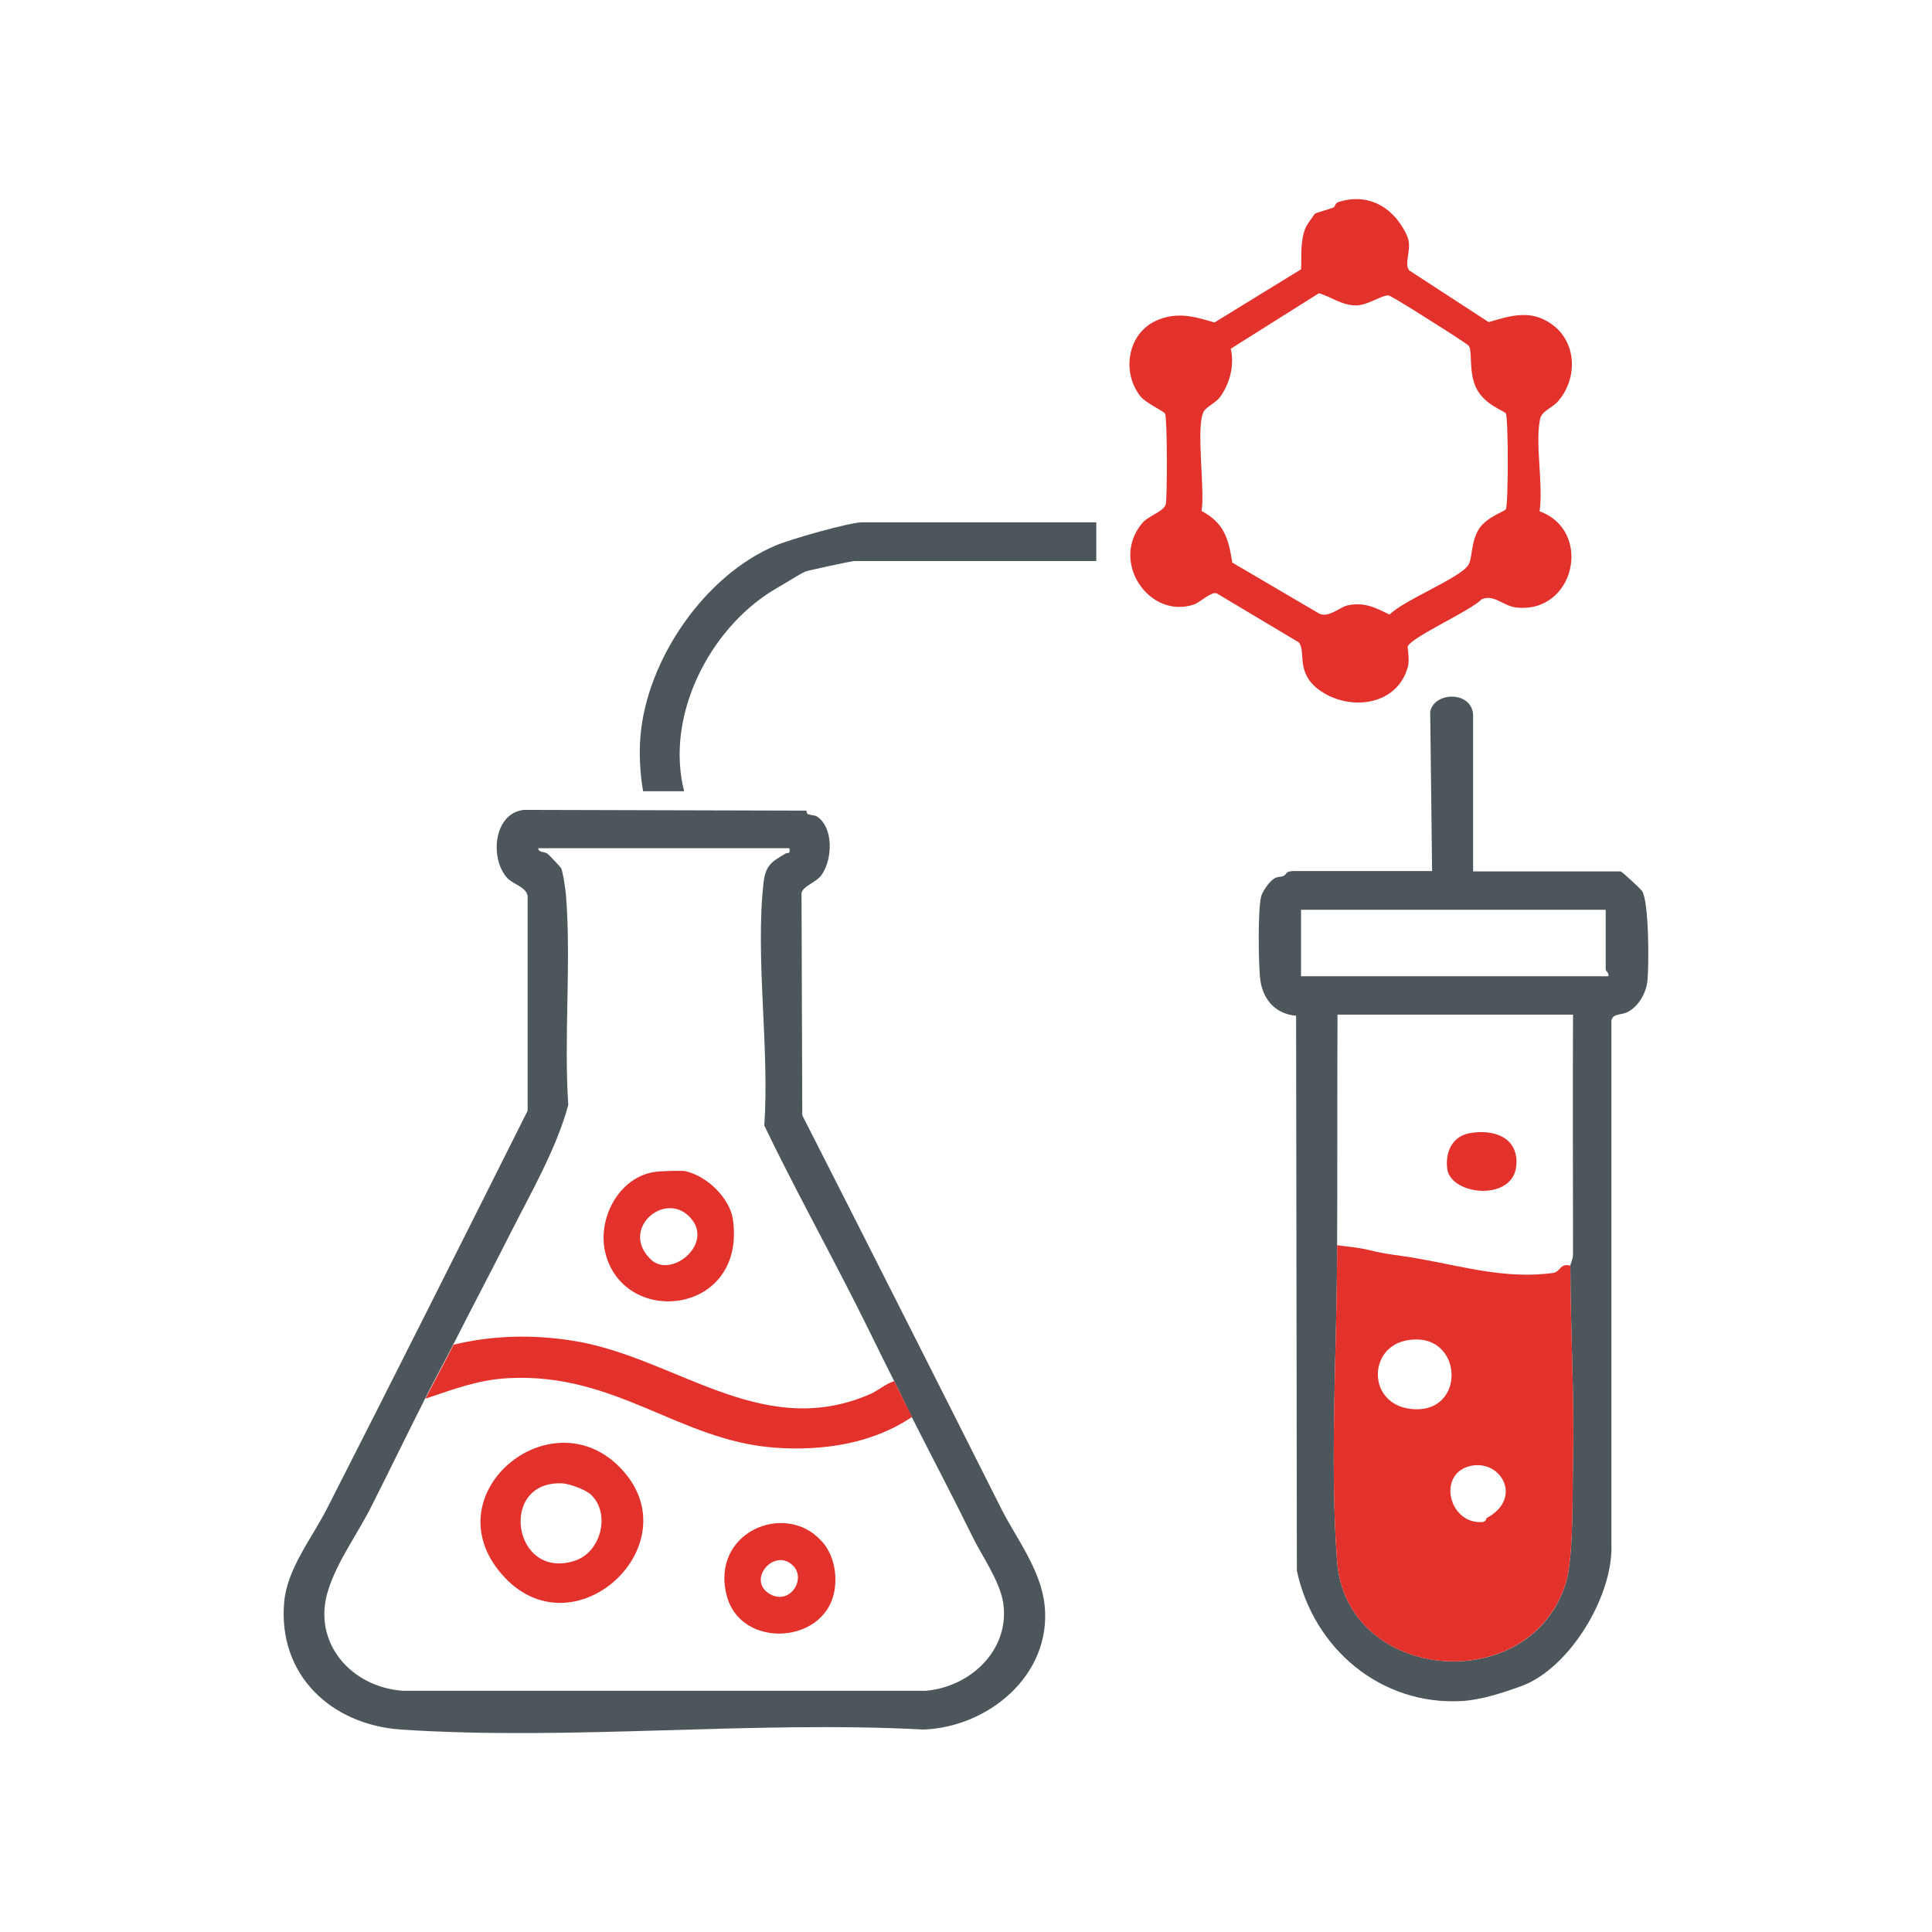
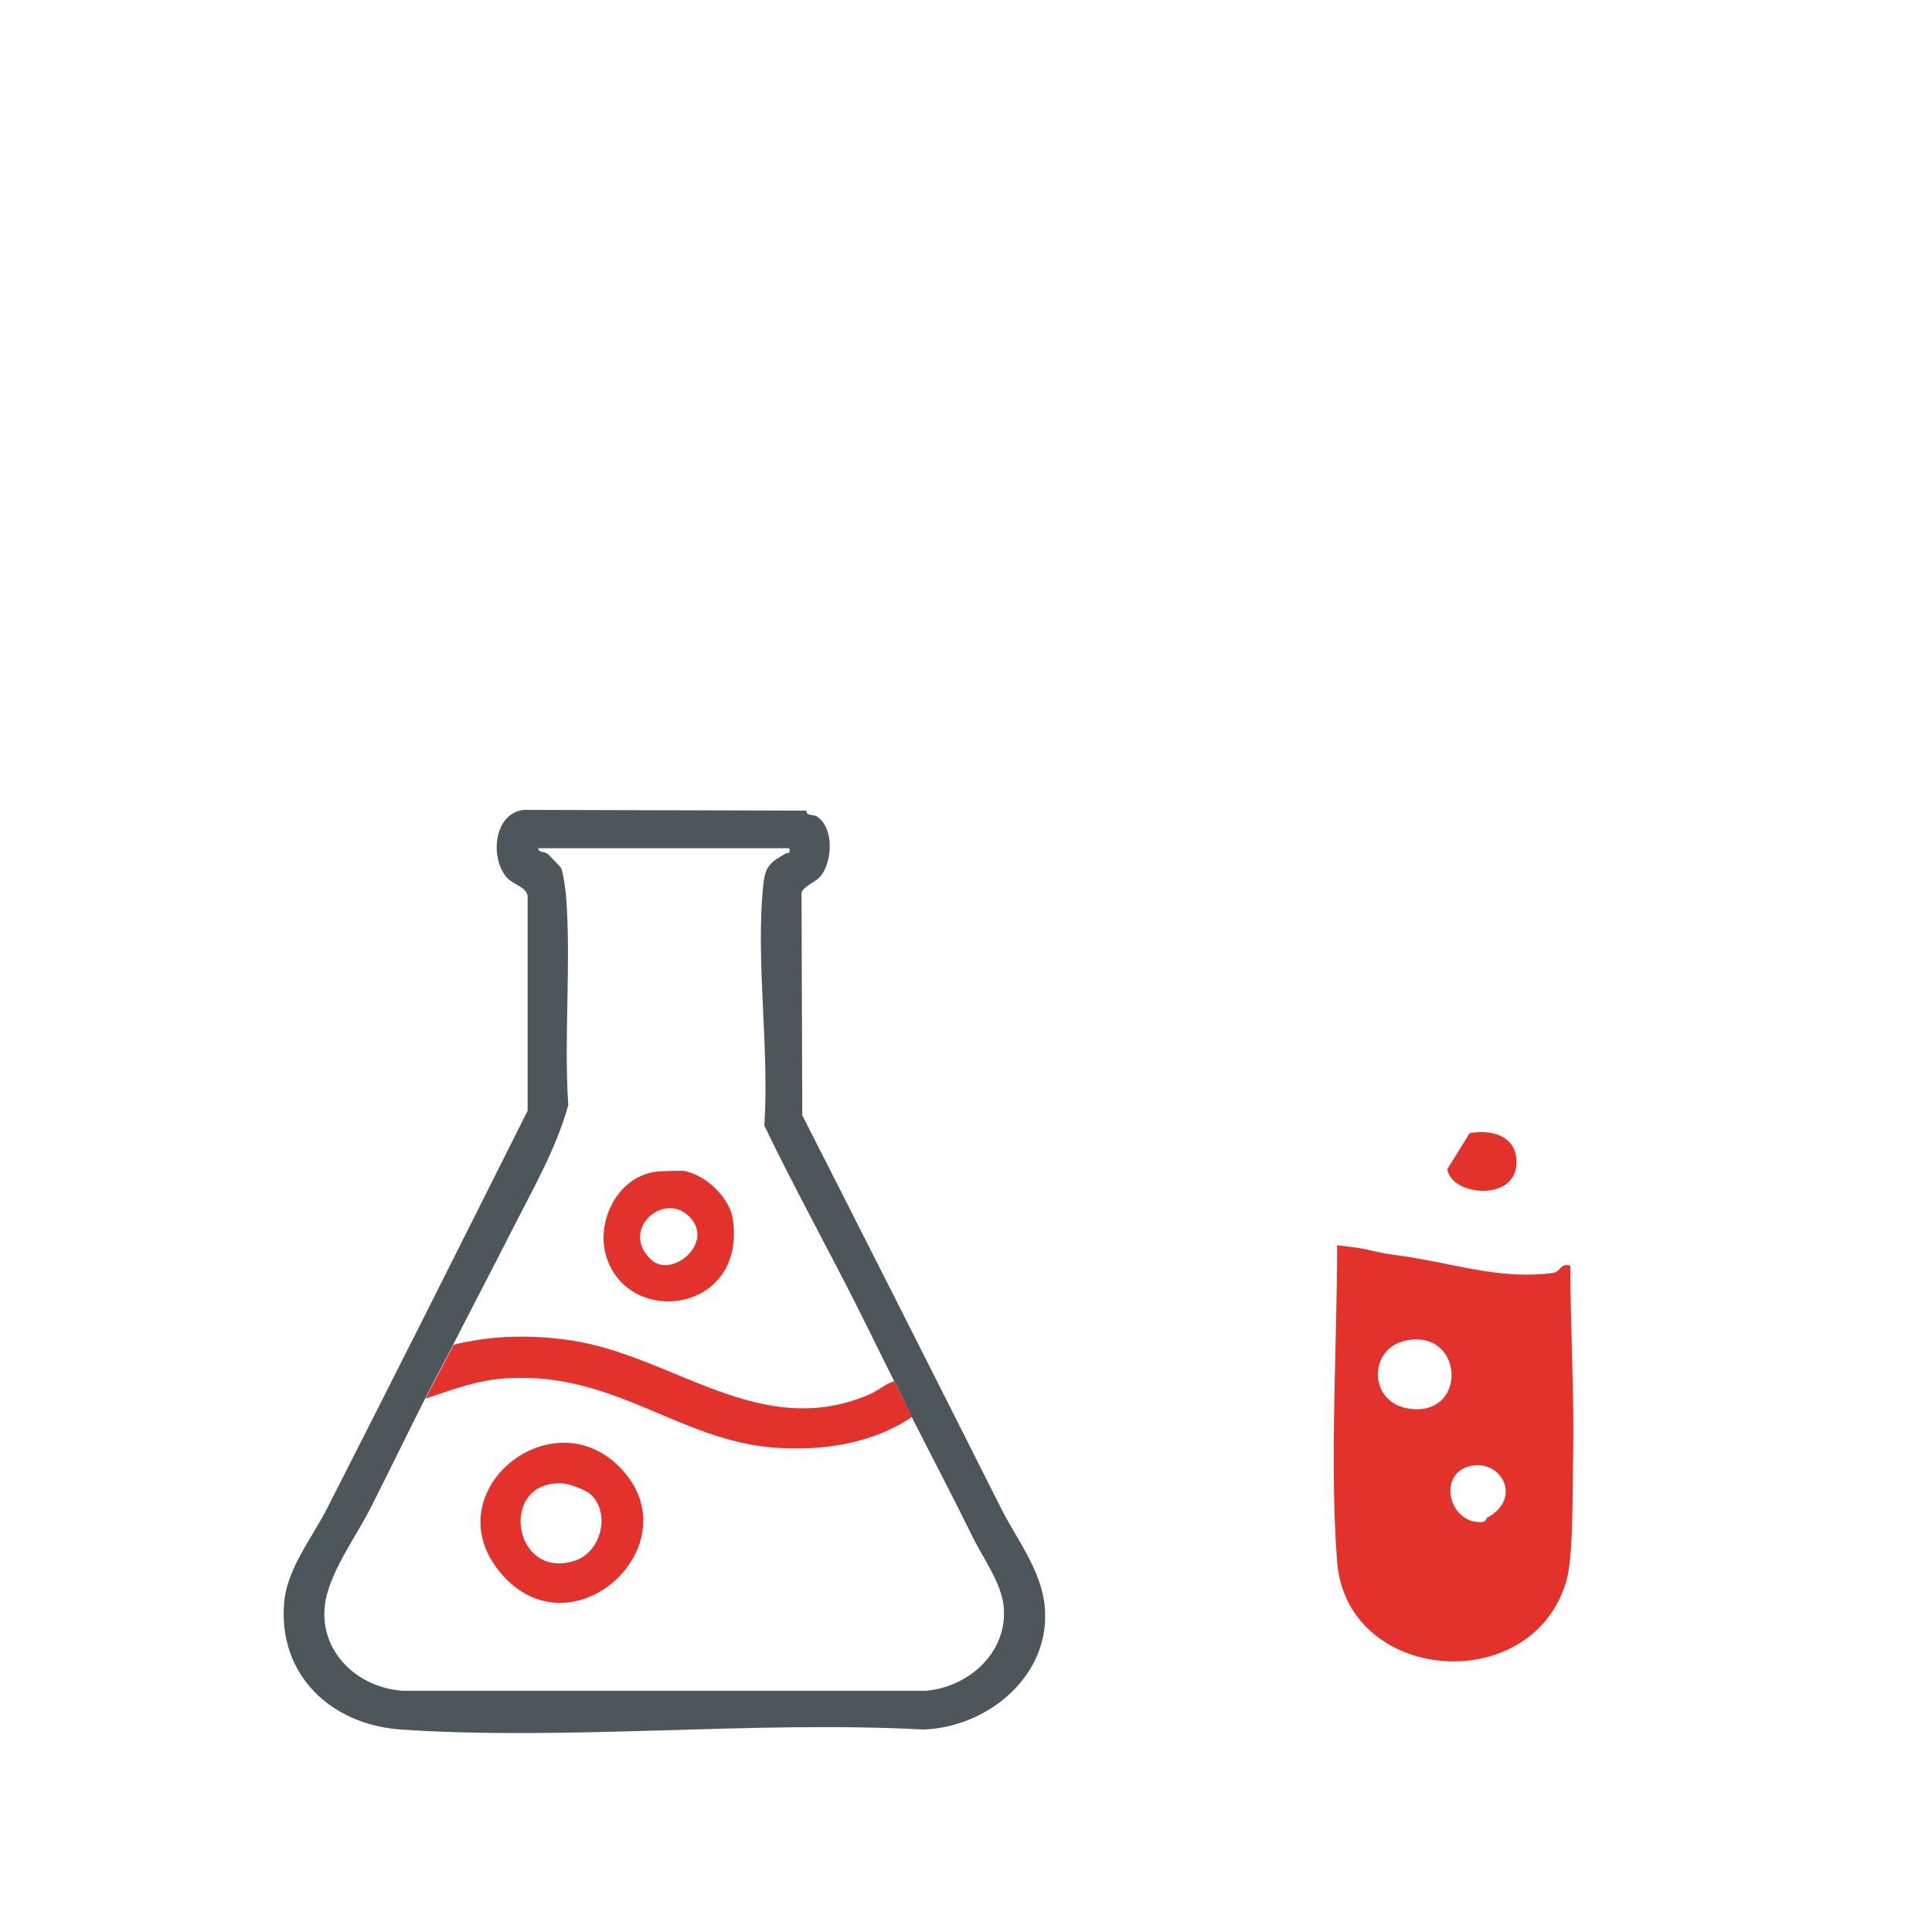
<svg xmlns="http://www.w3.org/2000/svg" version="1.0" id="Layer_1" x="0px" y="0px" viewBox="0 0 508.6 508.6" style="enable-background:new 0 0 508.6 508.6;" xml:space="preserve">
  <style type="text/css">
	.st0{fill:#4D565B;}
	.st1{fill:#E3312C;}
</style>
  <g id="mCVUjG_00000060732773863746180800000000335356761790394254_">
    <g>
      <path class="st0" d="M212.2,213.4c0.2,0.1,0.2,0.8,0.4,0.9c0.8,0.3,1.9,0.3,2.4,0.6c4.5,2.9,4.2,11.3,1.3,15.4    c-1.5,2.1-4.9,2.9-5.3,4.8l0.2,58.5c17.6,34.6,35.1,69.2,52.5,103.8c3.8,7.5,10.3,15.8,11.3,25.2c1.9,18.3-14.8,32.1-31.9,32.7    c-45-2.4-93,3-137.6,0c-18.4-1.3-32.3-14.4-30.7-33.4c0.7-8.8,7.2-16.8,11.2-24.6c17.9-35.1,35.3-69.8,52.9-104.9l0-56.6    c-0.5-2.4-3.9-3-5.4-4.7c-4.6-5.1-3.6-17,4.4-17.9L212.2,213.4z M235.4,363.6c-3.3-6.5-6.7-13.6-10.2-20.5    c-7.9-15.6-16.4-31-24-46.8c1.4-20.2-2.4-44.2-0.2-63.9c0.5-4.6,2.2-5.6,5.8-7.7c0.6-0.4,1.3,0.4,1-1.4h-66.1    c0,1.2,1.7,0.8,2.5,1.5c0.4,0.3,3.4,3.5,3.5,3.7c0.5,0.9,1.2,5.9,1.3,7.2c1.4,17.7-0.6,37.3,0.6,55.2c-3.2,11.7-9.8,23-15.3,33.9    c-4.8,9.5-10.1,19.5-15,29.2c-2.4,4.7-5,9.4-7.4,14.2c-4.7,9.3-9.3,18.8-14,28.1c-3.5,7.1-9,14.4-11.5,22.3    c-4.4,13.8,6.1,25.6,19.7,26.5l137.6,0c11.8-1,22.2-10.8,20.4-23.1c-0.9-5.9-5.7-12.5-8.1-17.5c-5.2-10.6-10.7-21-16-31.5    C238.5,369.9,237,366.7,235.4,363.6z" />
-       <path class="st0" d="M387.8,229.4h38.8c0.4,0,5.5,4.8,5.7,5.2c1.8,2.9,1.8,19.3,1.4,23.5c-0.3,3.2-2.3,6.8-5.2,8.3    c-1.6,0.9-4.1,0.3-4.3,2.4l0,137.6c0.6,13.6-11,32.9-23.8,37.5c-4.7,1.7-10.4,3.6-15.6,3.9c-21.3,1.2-39-13.8-43.4-34.3    l-0.2-146.1c-5.7-0.5-9-4.6-9.5-10.1c-0.4-4-0.6-17.8,0.3-21.3c0.3-1.3,2.2-4,3.4-4.7c0.9-0.6,1.9-0.4,2.5-0.7    c1-0.5,0.3-1.3,2.9-1.3H377l-0.5-42c1.2-5.4,11.3-5.4,11.3,1.2V229.4z M422.8,239.5h-80.3V257h80.9c0.3-0.7-0.7-1.5-0.7-1.7V239.5    z M352,327.8c0,26.3-2,57.6,0,83.3c2.5,31.9,50.9,35.9,60.2,5.6c2.1-6.7,1.7-23.9,1.9-31.9c0.4-17.2-0.7-34.7-0.7-51.6    c0-0.5,0.7-1.7,0.7-3c0-21-0.1-42.1,0-63.1h-62C352,287.3,352.1,307.6,352,327.8z" />
-       <path class="st1" d="M367.2,57.1c1.3,1.4,3.2,4.3,3.6,6.2c0.6,2.9-1.2,6.3,0.2,7.9l20.9,13.6c6-1.8,11.3-3.4,16.8,0.7    c6.5,4.8,6.6,14.3,1.4,20.2c-1.5,1.7-4.3,2.5-4.7,4.7c-1.3,6.7,0.9,17-0.1,24.2c14.2,5.2,9.2,27.2-6.3,25.3    c-3.3-0.4-5.8-3.6-9-2.1c-2.9,3-18,9.7-19.4,12.3c-0.2,0.3,0.6,3.5,0,5.5c-2.8,10.3-15.6,11.8-23.5,5.9c-6.1-4.6-3.2-10-5.2-12.4    l-21.6-12.9c-1.5-0.5-4.1,2.2-5.9,2.9c-11.8,4.1-22.4-11.3-13.6-21.5c1.5-1.8,5.7-3,6.1-4.9c0.4-2,0.4-22.8-0.2-23.8    c-0.5-0.8-5-2.7-6.5-4.6c-5-6.3-3.4-16.5,4.2-19.9c5.4-2.4,10-1.1,15.3,0.5l22.8-14c0.2-3.8-0.3-7.5,1.3-11.2    c0.2-0.4,2.2-3.3,2.3-3.4c0.7-0.4,4.1-1.3,5-1.7c0.3-0.1,0.3-1.2,1.5-1.5C358.2,51.4,363.4,52.9,367.2,57.1z M396.4,108.8    c-0.4-0.6-5.4-2.2-7.6-6.3c-2.3-4.3-1.1-9.7-2.1-11.4c-0.3-0.5-7.6-5.1-8.9-5.9c-1.7-1.1-11.3-7.2-12.2-7.4    c-1.6-0.3-5.5,2.6-8.6,2.6c-3.9,0-6.5-2.3-9.8-3.2L324,91.8c1,4.3-0.2,9.1-2.8,12.7c-1.2,1.6-3.5,2.5-4.3,3.8    c-2.2,3.9,0.4,20.7-0.6,26.2c6,3.2,7.1,7.3,8.1,13.6l23,13.5c2.4,1,5.3-1.7,7.2-2.2c4.5-1,7.4,0.5,11.2,2.4    c3.7-3.8,18.3-9.5,20.7-13c1.2-1.7,0.6-6.3,3-9.8c1.9-2.8,6.7-4.5,6.9-4.9C397.1,133.1,397.1,109.8,396.4,108.8z" />
-       <path class="st0" d="M288.6,137.6v10.1h-63.7c-0.7,0-12.4,2.5-13,2.8c-1.3,0.6-6.8,4-8.7,5.1c-16.7,10.4-28.1,33.1-23.1,52.7    h-10.8c-0.8-4.5-1.1-9.9-0.7-14.5c1.7-20.3,17-42.4,35.6-50.2c3.7-1.6,19.4-6.1,22.8-6.1H288.6z" />
      <path class="st1" d="M235.4,363.6c1.6,3.1,3.1,6.3,4.7,9.4c-10.5,7.1-23.6,9-36.1,8.1c-25.1-1.8-41.9-19.8-70.1-18.3    c-8,0.4-14.4,2.9-21.9,5.4c2.4-4.7,5-9.4,7.4-14.2c10.2-2.5,20.8-2.7,31.1-1.1c26.9,4.1,49.6,26.4,78.1,14.3    C230.8,366.4,233,364.3,235.4,363.6z" />
      <path class="st1" d="M352,327.8c2.8,0.4,5.7,0.6,8.5,1.3c4.8,1.2,7.7,1.3,12.7,2.2c12,2.1,23.2,5.5,35.7,3.8    c1.9-0.3,1.8-2.7,4.5-1.9c0,16.9,1.1,34.4,0.7,51.6c-0.2,8,0.2,25.2-1.9,31.9c-9.4,30.3-57.7,26.3-60.2-5.6    C350,385.5,352,354.1,352,327.8z M370.1,352.9c-10,2-10.1,16.7,1.3,18C386.5,372.6,385.3,349.8,370.1,352.9z M391.4,399.6    c9.9-5.3,3.4-16.1-5-13.5c-7.8,2.5-4.9,14.5,3.1,14.6C391.5,400.8,391.1,399.8,391.4,399.6z" />
      <path class="st1" d="M163,386.1c20.1,20.1-12.3,50.2-31.1,28.1C114,393.2,144.7,367.8,163,386.1z M155.6,393.5    c-1.3-1.3-5.7-2.9-7.5-3c-17.1-0.9-13.1,25.9,3.4,20.3C158.2,408.5,160.8,398.5,155.6,393.5z" />
-       <path class="st1" d="M216.2,405.6c3,3.2,4.1,7.9,3.6,12.2c-1.6,15.1-24.8,16.7-28.5,2.2C187,403.4,206.6,395.1,216.2,405.6z     M208.9,412.3c-4.9-5.2-12.5,3.6-6.3,7.3C207.9,422.7,212.2,415.8,208.9,412.3z" />
      <path class="st1" d="M172.4,308.5c1-0.2,7.1-0.4,8-0.2c6.1,1.4,11.7,7.4,12.5,12.5c3.8,25.2-28.4,28.9-33.5,9.2    C157.1,321,162.8,309.9,172.4,308.5z M171.5,331.7c5.4,4.9,16.9-4.6,9.9-11.5C174.6,313.5,163,323.9,171.5,331.7z" />
-       <path class="st1" d="M386.9,298.3c6.2-1.1,12.7,1,12.3,8.2c-0.5,9.9-17.1,8.3-18.2,1.3C380.4,303.4,382.2,299.2,386.9,298.3z" />
+       <path class="st1" d="M386.9,298.3c6.2-1.1,12.7,1,12.3,8.2c-0.5,9.9-17.1,8.3-18.2,1.3z" />
    </g>
  </g>
</svg>